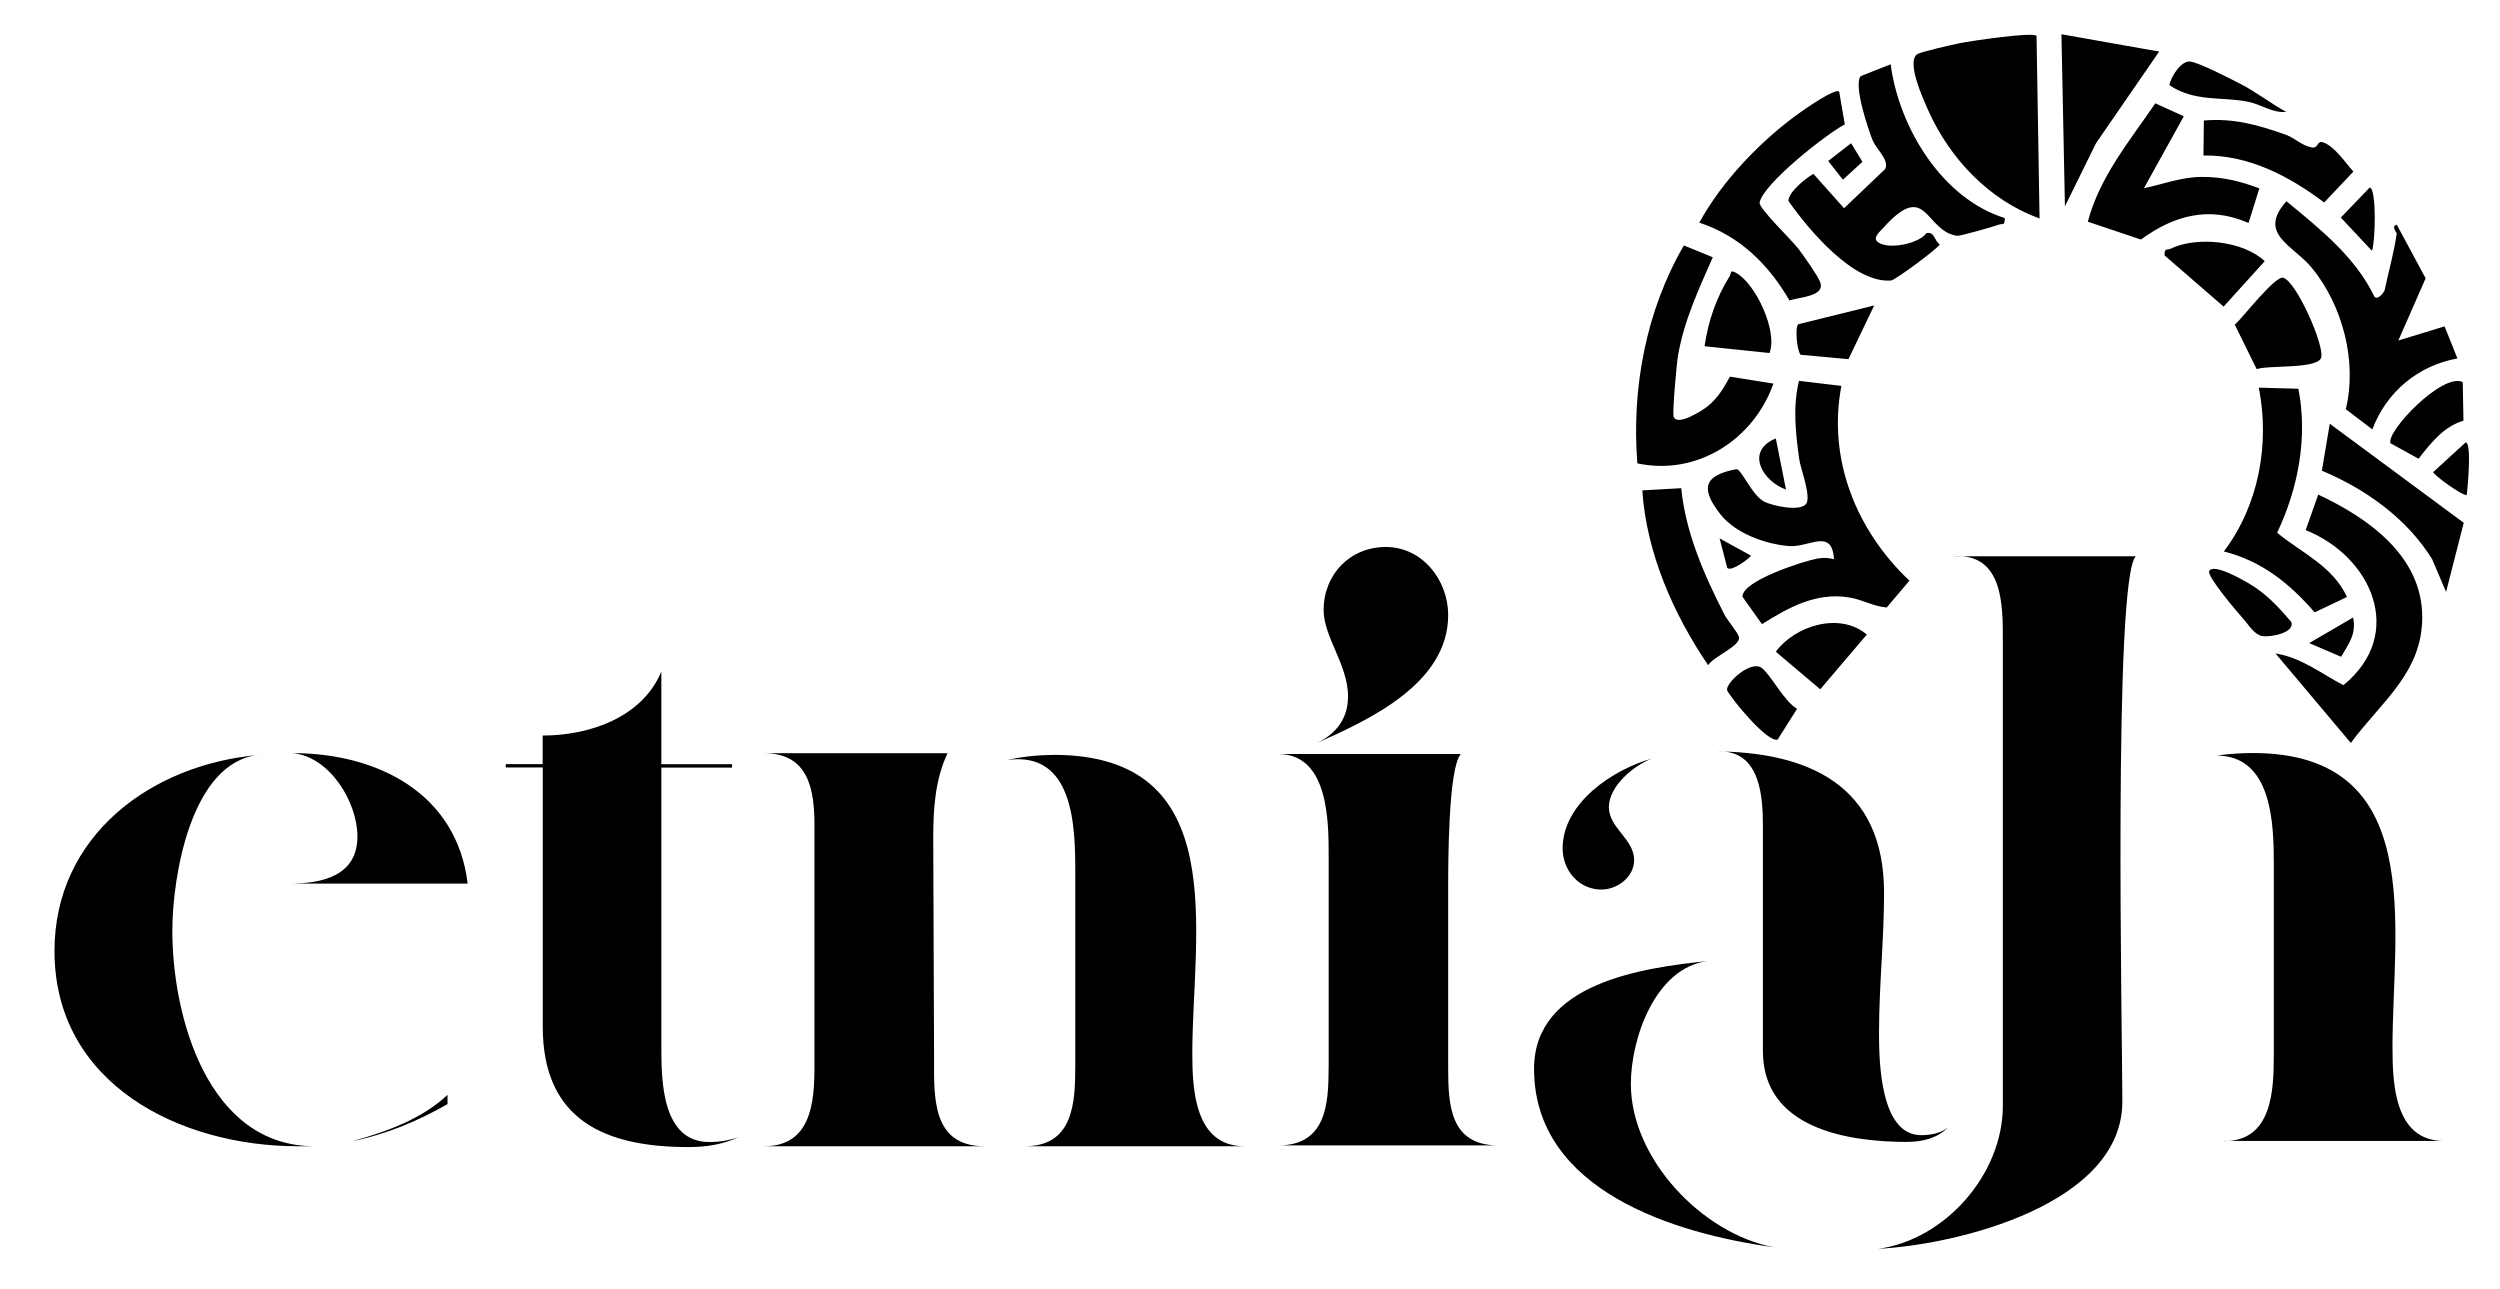
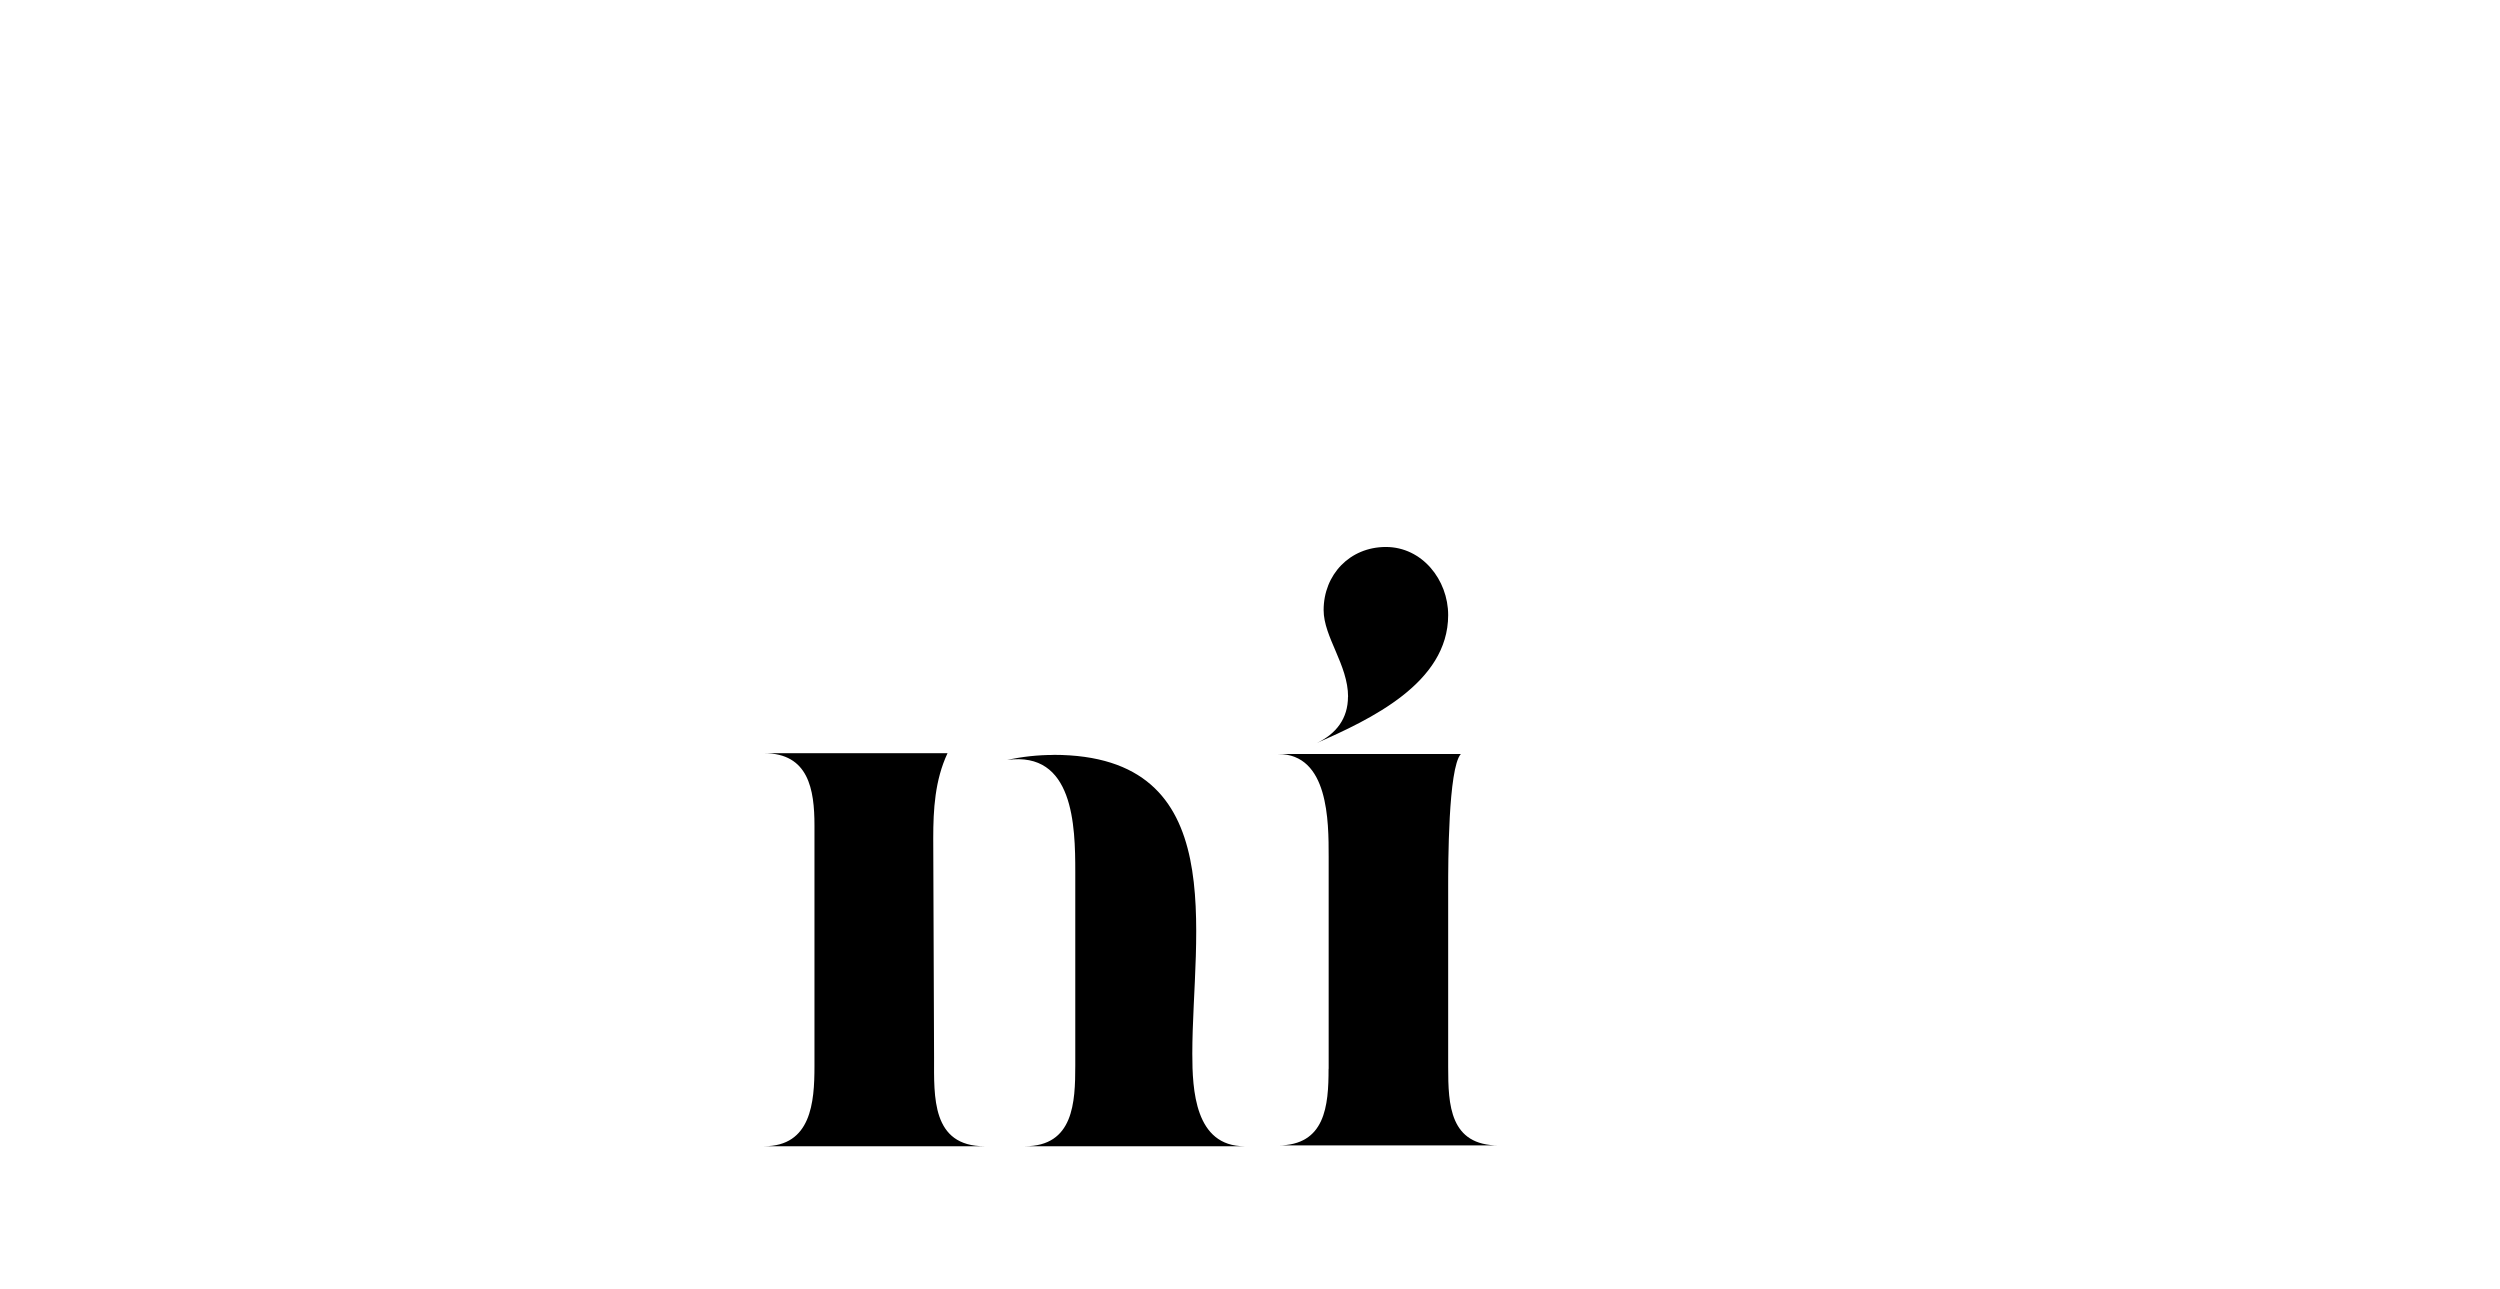
<svg xmlns="http://www.w3.org/2000/svg" id="Layer_1" data-name="Layer 1" viewBox="0 0 273 140.75">
  <g>
-     <path d="M28.29,82.43c-7.44.74-9.47,13.33-9.47,19.21,0,9.37,3.86,23.53,15.53,23.53h-1.84c-12.87,0-26.56-6.8-26.56-21.32,0-12.59,10.57-20.4,22.33-21.41ZM29.57,96.49h2.02c3.58,0,7.44-.83,7.44-5.15,0-3.77-3.03-8.73-7.08-9.1,9.19,0,17.92,4.32,19.12,14.25h-21.51ZM48.87,119.56v1.01c-3.22,1.84-6.71,3.31-10.38,4.04,3.68-1.01,7.54-2.39,10.38-5.05Z" />
-     <path d="M59.26,83.44v-3.12c5.05,0,10.84-1.93,12.96-6.98v10.11h7.72v.37h-7.72v30.6c0,3.68.09,10.29,5.24,10.29,1.1,0,2.21-.18,3.22-.55-1.75.83-3.58,1.1-5.51,1.1-9.1,0-15.9-2.94-15.9-13.14v-28.31h-4.04v-.37h4.04Z" />
    <path d="M88.94,116.43v-26.28c0-3.95-.64-7.9-5.51-7.9h20.04c-1.38,2.94-1.56,6.16-1.56,9.28l.09,23.99c0,4.23-.28,9.65,5.51,9.65h-24.08c5.15,0,5.51-4.78,5.51-8.73ZM115.04,82.43c19.58,0,15.16,19.48,15.16,32.63,0,3.95.28,10.11,5.7,10.11h-23.99c5.33,0,5.51-4.78,5.51-8.82v-21.14c0-5.05-.18-13.23-7.44-12.22,1.65-.37,3.4-.55,5.05-.55Z" />
    <path d="M145.09,116.71v-23.16c0-3.86,0-11.21-5.51-11.21h19.94c-1.38,1.56-1.38,12.04-1.38,14.61v19.58c0,4.14.18,8.55,5.51,8.55h-24.08c5.15,0,5.51-4.32,5.51-8.36ZM147.21,76.09c0-3.49-2.67-6.52-2.67-9.47,0-3.86,2.85-6.89,6.8-6.89s6.8,3.58,6.8,7.44c0,7.44-8.55,11.4-14.34,13.97,2.11-1.01,3.4-2.67,3.4-5.06Z" />
-     <path d="M167.52,116.71c0-9.37,11.86-11.03,18.93-11.76-5.7.74-8.36,8.46-8.36,13.42,0,8.18,7.81,16.36,15.62,17.83-10.75-1.47-26.19-6.16-26.19-19.48ZM180.47,82.8c-2.02.74-4.78,3.03-4.78,5.33s2.76,3.49,2.76,5.79c0,1.84-1.84,3.22-3.58,3.22-2.48,0-4.23-2.11-4.23-4.5,0-4.96,5.51-8.64,9.83-9.83ZM208.32,124.7c-6.62,0-15.81-1.47-15.81-9.93v-24.54c0-3.22-.28-8.18-4.69-8.18h-.83c10.48,0,18.75,3.68,18.75,15.44,0,5.05-.55,10.2-.55,15.26,0,3.03.09,11.21,4.59,11.21,1.01,0,2.11-.18,2.94-.83-1.19,1.19-2.85,1.56-4.41,1.56ZM231.76,120.29c0,11.21-17.92,15.62-26.65,16.08,7.35-1.01,13.6-8.18,13.6-15.62v-50.73c0-3.86.09-9.65-5.42-9.28h19.94c-2.48,2.57-1.47,52.48-1.47,59.55ZM242.88,124.61c5.24,0,5.42-5.51,5.42-9.47v-20.77c0-4.41-.18-11.86-6.25-11.86,1.29-.18,2.67-.28,3.95-.28,19.12,0,15.26,19.12,15.26,32.07,0,3.95.18,10.29,5.61,10.29h-23.99Z" />
  </g>
-   <path d="M194.13,80.74l2.11-3.34c-1.42-.81-2.85-3.7-3.86-4.46-1.19-.9-3.98,1.67-3.78,2.44.55,1.06,4.49,5.82,5.53,5.37ZM193.92,71.17l4.85,4.1,5.09-5.98c-2.97-2.5-7.86-.96-9.94,1.88ZM179.34,53.55c.45,6.8,3.39,13.51,7.19,19.09.6-.97,3.62-2.12,3.36-3.09-.15-.54-1.22-1.74-1.59-2.45-2.2-4.3-4.24-8.94-4.71-13.79l-4.25.24ZM200.27,61.07c-.6-.17-1.17-.19-1.78-.08-1.53.27-8.29,2.44-8.21,4.18l2.13,2.99c2.87-1.82,5.91-3.49,9.45-2.93,1.55.24,2.7.99,4.17,1.11l2.48-2.93c-5.79-5.47-8.96-13.25-7.43-21.27l-4.63-.55c-.69,2.81-.37,5.75.03,8.57.15,1.08,1.39,4.19.7,4.92-.75.78-3.55.16-4.47-.27-1.35-.64-2.51-3.52-3.07-3.58-3.61.67-3.97,2.12-1.78,4.92,1.63,2.09,4.95,3.29,7.53,3.48,2.2.16,4.68-2.02,4.88,1.45ZM248.49,71.36l8.22,9.77c3.3-4.48,7.78-7.63,7.8-13.71.02-6.68-5.88-10.85-11.36-13.41l-1.37,3.88c7.2,2.87,10.98,11.34,4.12,16.93-2.42-1.26-4.61-3.03-7.41-3.46ZM188.62,62.02c.45.48,2.66-1.23,2.57-1.35l-3.41-1.88.84,3.23ZM252.17,70.23l3.48,1.49c.84-1.44,1.69-2.5,1.31-4.29l-4.79,2.79ZM247.06,69.46c.85.15,3.6-.36,3.14-1.56-1.45-1.68-2.73-3.08-4.67-4.22-.66-.39-3.88-2.22-4.29-1.31-.25.57,3.06,4.46,3.69,5.16s1.21,1.77,2.13,1.93ZM242.85,60.22c4.14,1.05,7.17,3.49,9.91,6.65l3.53-1.68c-1.55-3.39-5.01-4.84-7.63-7.02,2.3-4.8,3.37-10.46,2.32-15.72l-4.32-.12c1.22,6.15,0,12.85-3.82,17.89ZM187.05,28.1l-3.17-1.3c-4.14,7.12-5.73,15.65-5.08,23.8,6.44,1.38,12.66-2.51,14.86-8.71l-4.75-.76c-.68,1.25-1.32,2.33-2.45,3.25-.55.44-3.32,2.22-3.7,1.12-.15-.44.32-5.74.47-6.6.64-3.84,2.26-7.29,3.81-10.81ZM193.92,47.88c-3.36,1.35-1.49,4.65,1.11,5.58l-1.11-5.58ZM253.55,51.4c4.79,2.01,9.26,5.19,12.04,9.66l1.52,3.58,1.93-7.55-14.63-10.82-.86,5.12ZM186.14,37.81l7.09.74c.93-2.42-1.56-7.65-3.68-8.77-.67-.36-.47.05-.66.36-1.48,2.37-2.35,4.91-2.75,7.67ZM204.65,33.36l-8.29,2.05c-.37.38-.12,2.97.27,3.33l5.22.48,2.81-5.86ZM269.37,54.04c.1-.85.56-5.6-.11-5.74l-3.55,3.25c-.04.26,3.32,2.72,3.66,2.49ZM261.05,48.41l3.06,1.68c1.33-1.7,2.75-3.52,4.9-4.15l-.08-4.21c-2.18-1.11-8.43,5.43-7.88,6.68ZM261.72,25.49c-.27,1.99-.9,4.21-1.32,6.21-.02.12-.67,1.11-1.1.72-2.08-4.34-5.95-7.43-9.62-10.44-3.22,3.58.76,4.8,2.8,7.3,3.34,4.09,4.95,10.23,3.68,15.4l2.9,2.21c1.55-4.12,5.01-6.97,9.29-7.75l-1.4-3.5-5.05,1.54,2.98-6.79-3.15-5.85c-.66.15,0,.86-.01.95ZM185.58,24.32c4.41,1.45,7.55,4.56,9.83,8.49,1.09-.38,4.01-.43,3.33-2.06-.31-.74-1.76-2.8-2.32-3.54-.75-1-4.39-4.47-4.27-5.09.39-2.05,7.21-7.43,9.3-8.54l-.61-3.57c-.4-.44-3.73,1.89-4.32,2.31-4.22,3.02-8.47,7.43-10.95,11.99ZM246.44,40.31c1.21-.46,6.74.03,7.04-1.29.32-1.41-2.71-8.25-4.14-8.69-.88-.27-4.41,4.34-5.3,5.13l2.39,4.85ZM203.2,8.3c-.84.92.81,5.86,1.31,7.06.39.93,1.82,2.12,1.36,3.09l-4.5,4.29-3.34-3.75c-.84.45-2.77,2.03-2.73,2.96,2.16,3.08,7.08,9.01,11.2,8.68.48-.04,5.23-3.58,5.32-3.94-.62-.43-.54-1.4-1.44-1.24-.86,1.2-4.34,1.88-5.38.93-.51-.46.32-1.12.63-1.47,4.81-5.38,4.52.32,8.08.84.33.05,4-1.01,4.57-1.22.41-.15.65.17.64-.72-6.84-2.12-11.55-9.88-12.46-16.79l-3.26,1.29ZM236.38,27.9l6.44,5.58,4.49-4.96c-2.35-2.23-7.46-2.75-10.3-1.35-.34.17-.67-.15-.64.73ZM201.24,19.63l2.14-1.96-1.24-2.03-2.5,1.94,1.61,2.05ZM227.99,24.21l5.8,1.95c3.61-2.64,7.44-3.7,11.75-1.81l1.18-3.78c-2.09-.79-4.06-1.27-6.32-1.25s-4.18.8-6.28,1.23l4.35-7.85-3.11-1.42c-2.78,4.09-6.08,8.02-7.37,12.93ZM222.39,3.92c-.31-.47-7.34.57-8.45.81-.77.16-4.21.93-4.58,1.19-1.22.84.68,4.95,1.21,6.15,2.36,5.26,6.64,9.79,12.15,11.79l-.33-19.93ZM225.11,3.74l.38,18.79,3.4-6.9,6.89-10-10.67-1.89ZM259.02,27.39c.37-.98.52-6.74-.24-6.92l-3.16,3.29,3.4,3.63ZM240.62,16.98c4.91-.08,9.36,2.25,13.18,5.13l3.19-3.37c-.86-.96-2.08-2.8-3.32-3.2-.68-.22-.47.69-1.21.56-1.1-.19-1.84-1.02-2.81-1.37-3-1.08-5.76-1.85-8.99-1.57l-.04,3.81ZM236.9,9.3c2.76,1.86,5.74,1.24,8.59,1.81,1.45.29,2.66,1.26,4.16,1.11-1.71-.94-3.25-2.16-5-3.06-1.11-.57-4.51-2.33-5.49-2.44s-2.09,1.65-2.27,2.58Z" />
</svg>